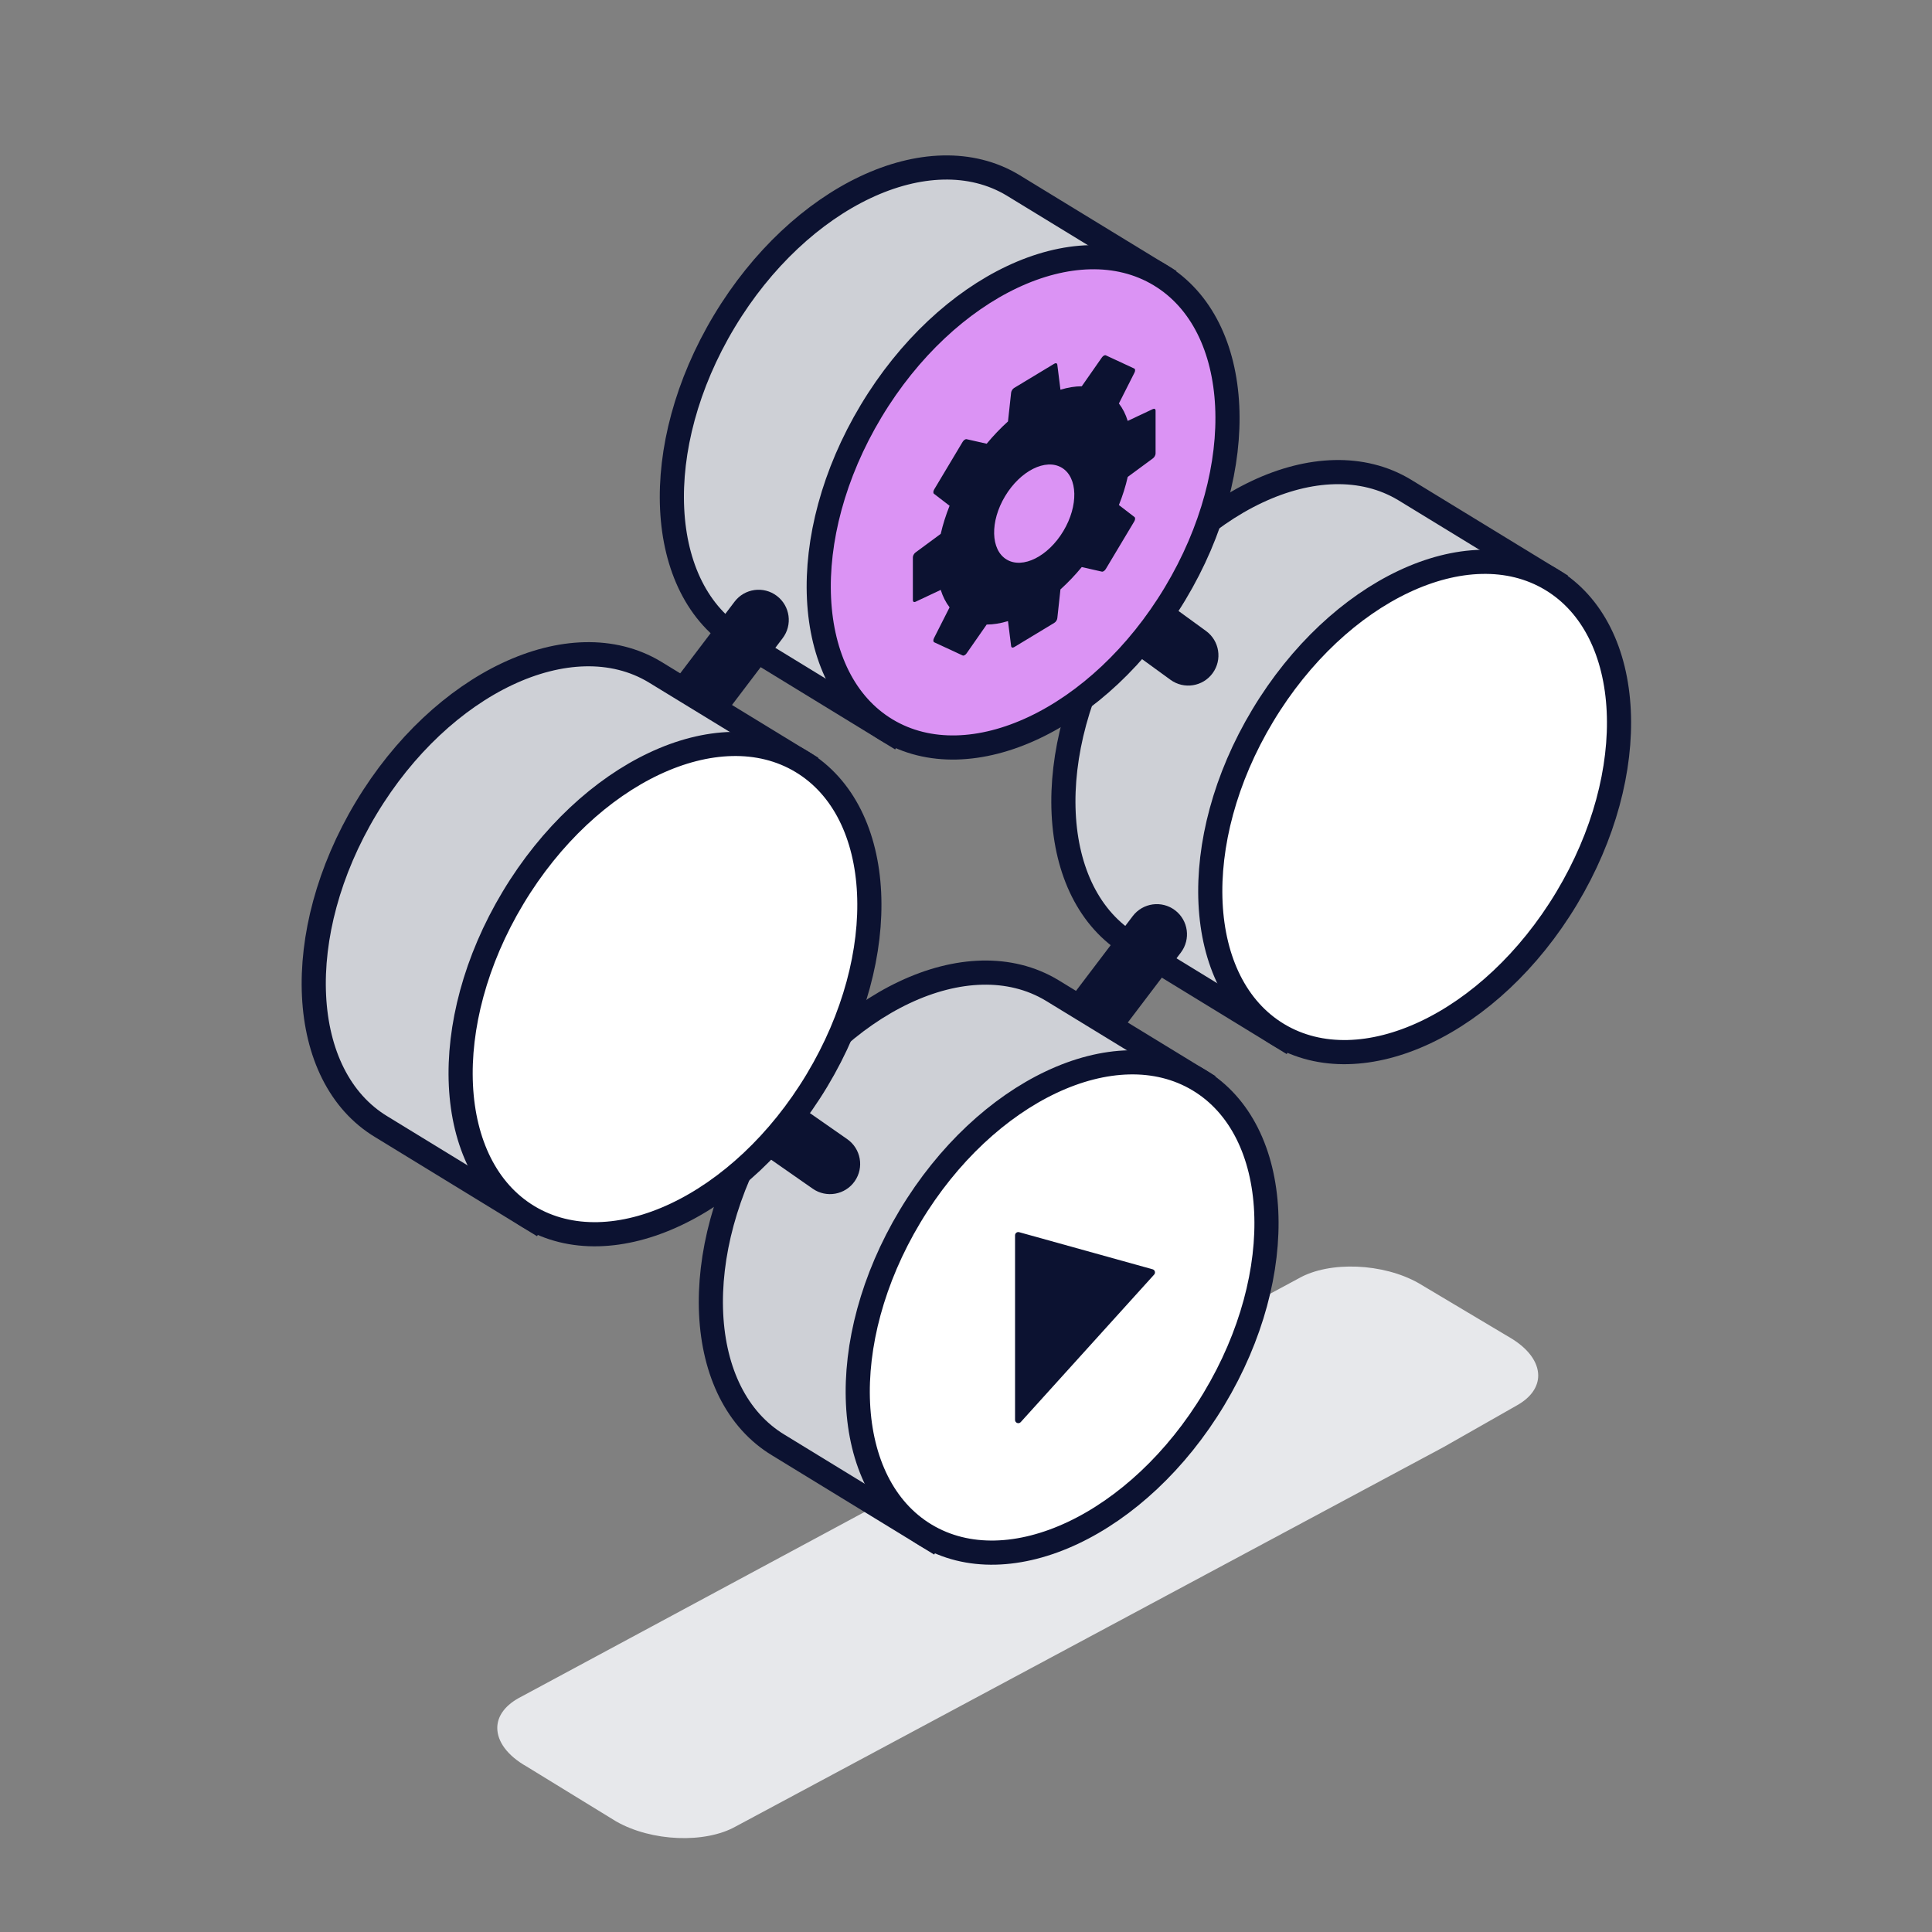
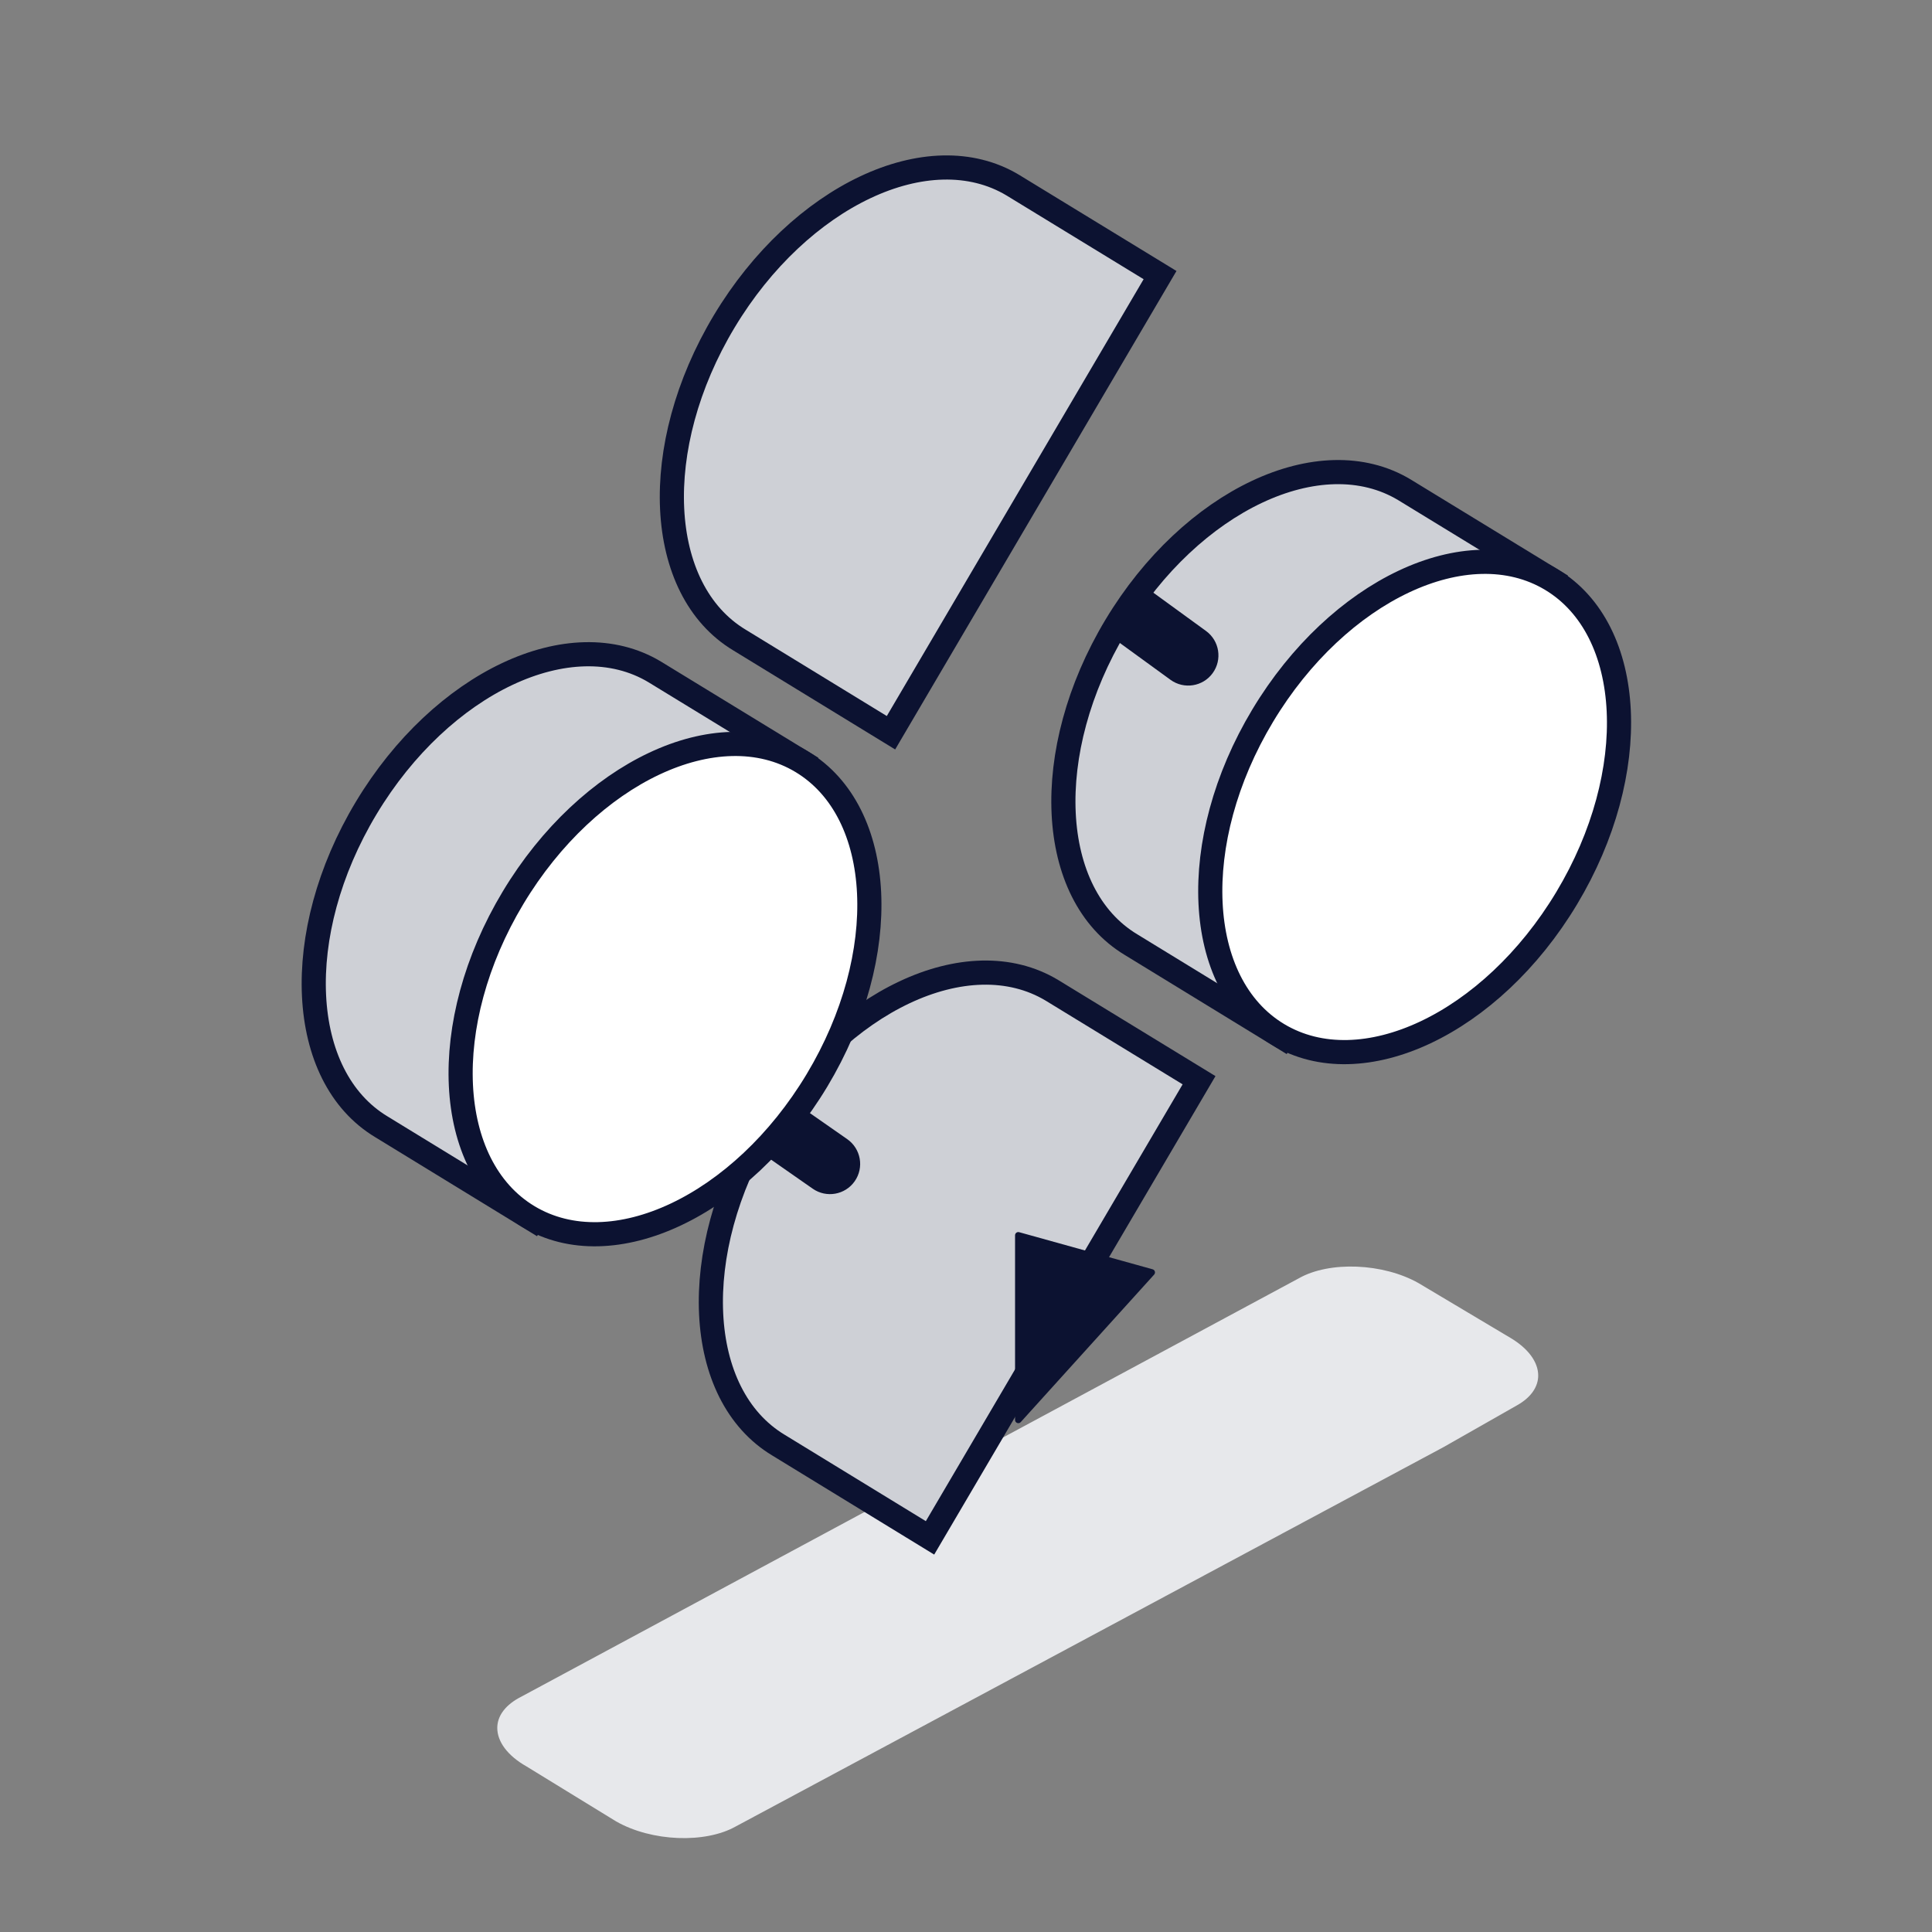
<svg xmlns="http://www.w3.org/2000/svg" width="64" height="64" viewBox="0 0 64 64" fill="none">
  <rect x="0" y="0" width="64" height="64" fill="#808080" stroke="none" />
  <path d="M36.962 20.735C34.462 24.896 34.689 29.624 37.469 31.294L42.485 34.364L51.398 19.204L46.523 16.225C43.743 14.555 39.462 16.574 36.962 20.735Z" fill="#CED0D6" stroke="#0C1231" stroke-width="0.8" stroke-miterlimit="10" stroke-linecap="round" />
  <ellipse cx="46.862" cy="26.732" rx="5.873" ry="8.79" transform="rotate(31 46.862 26.732)" fill="white" stroke="#0C1231" stroke-width="0.8" stroke-linecap="round" stroke-linejoin="round" />
  <path d="M16.473 57.24C16.473 57.686 16.801 58.153 17.444 58.517L20.411 60.337C21.587 61.008 23.362 61.075 24.378 60.501L47.816 47.939L50.267 46.545C50.726 46.283 50.955 45.933 50.955 45.566C50.955 45.122 50.626 44.656 49.983 44.288L46.993 42.506C45.82 41.841 44.042 41.768 43.026 42.345L17.16 56.263C16.701 56.526 16.473 56.873 16.473 57.24Z" fill="#E7E8EB" />
  <path d="M38.775 22.52C39.221 22.844 39.847 22.745 40.171 22.299C40.496 21.852 40.397 21.227 39.951 20.902L38.775 22.52ZM39.951 20.902L37.991 19.477L36.815 21.095L38.775 22.52L39.951 20.902Z" fill="#0C1231" />
-   <path d="M39.117 31.555C39.451 31.115 39.365 30.488 38.925 30.154C38.485 29.82 37.858 29.907 37.524 30.346L39.117 31.555ZM37.524 30.346L34.436 34.416L36.03 35.625L39.117 31.555L37.524 30.346Z" fill="#0C1231" />
  <path d="M23.992 10.645C21.492 14.806 21.719 19.533 24.499 21.204L29.515 24.273L38.428 9.113L33.553 6.135C30.773 4.464 26.492 6.484 23.992 10.645Z" fill="#CED0D6" stroke="#0C1231" stroke-width="0.8" stroke-miterlimit="10" stroke-linecap="round" />
-   <path d="M25.926 21.141C26.26 20.701 26.174 20.074 25.734 19.74C25.294 19.406 24.667 19.492 24.333 19.932L25.926 21.141ZM24.333 19.932L21.245 24.002L22.839 25.211L25.926 21.141L24.333 19.932Z" fill="#0C1231" />
-   <ellipse cx="33.892" cy="16.641" rx="5.873" ry="8.79" transform="rotate(31 33.892 16.641)" fill="#DB93F4" stroke="#0C1231" stroke-width="0.8" stroke-linecap="round" stroke-linejoin="round" />
-   <path fill-rule="evenodd" clip-rule="evenodd" d="M33.495 13.005C33.502 12.948 33.544 12.882 33.595 12.851L34.925 12.048C34.976 12.017 35.019 12.032 35.025 12.082L35.129 12.91C35.378 12.834 35.615 12.796 35.835 12.796L36.5 11.843C36.54 11.786 36.596 11.755 36.632 11.771L37.573 12.208C37.609 12.224 37.612 12.283 37.581 12.344L37.065 13.366C37.189 13.526 37.288 13.719 37.357 13.943L38.192 13.55C38.242 13.527 38.28 13.549 38.28 13.604V15.024C38.28 15.078 38.242 15.146 38.192 15.184L37.357 15.799C37.288 16.107 37.189 16.42 37.065 16.73L37.581 17.127C37.612 17.151 37.609 17.214 37.573 17.274L36.632 18.847C36.596 18.907 36.54 18.945 36.5 18.936L35.835 18.785C35.615 19.051 35.378 19.3 35.129 19.525L35.025 20.479C35.019 20.537 34.976 20.603 34.925 20.633L33.595 21.437C33.544 21.467 33.502 21.453 33.495 21.403L33.391 20.575C33.142 20.651 32.906 20.688 32.685 20.689L32.021 21.642C31.981 21.699 31.924 21.73 31.888 21.713L30.948 21.277C30.912 21.26 30.908 21.202 30.939 21.14L31.456 20.119C31.332 19.958 31.233 19.765 31.163 19.541L30.328 19.934C30.278 19.958 30.24 19.935 30.24 19.881V18.461C30.24 18.407 30.278 18.338 30.328 18.301L31.163 17.685C31.233 17.377 31.332 17.065 31.456 16.754L30.939 16.357C30.908 16.333 30.912 16.27 30.948 16.21L31.888 14.638C31.924 14.578 31.981 14.54 32.021 14.549L32.685 14.699C32.906 14.433 33.142 14.185 33.391 13.96L33.495 13.005ZM33.346 18.535C33.879 18.855 34.72 18.434 35.224 17.594C35.729 16.754 35.706 15.814 35.174 15.494C34.641 15.174 33.801 15.595 33.296 16.435C32.791 17.275 32.814 18.215 33.346 18.535Z" fill="#0C1231" />
  <path d="M25.284 37.315C22.784 41.476 23.011 46.204 25.791 47.874L30.808 50.944L39.72 35.784L34.846 32.805C32.065 31.135 27.785 33.154 25.284 37.315Z" fill="#CED0D6" stroke="#0C1231" stroke-width="0.8" stroke-miterlimit="10" stroke-linecap="round" />
-   <ellipse cx="35.184" cy="43.312" rx="5.873" ry="8.79" transform="rotate(31 35.184 43.312)" fill="white" stroke="#0C1231" stroke-width="0.8" stroke-linecap="round" stroke-linejoin="round" />
  <path d="M26.922 39.377C27.375 39.693 27.998 39.582 28.314 39.129C28.63 38.676 28.519 38.053 28.066 37.736L26.922 39.377ZM28.066 37.736L24.108 34.975L22.963 36.615L26.922 39.377L28.066 37.736Z" fill="#0C1231" />
  <path d="M12.129 26.769C9.629 30.93 9.856 35.657 12.636 37.328L17.652 40.398L26.565 25.238L21.69 22.259C18.91 20.588 14.629 22.608 12.129 26.769Z" fill="#CED0D6" stroke="#0C1231" stroke-width="0.8" stroke-miterlimit="10" stroke-linecap="round" />
  <ellipse cx="22.029" cy="32.765" rx="5.873" ry="8.79" transform="rotate(31 22.029 32.765)" fill="white" stroke="#0C1231" stroke-width="0.8" stroke-linecap="round" stroke-linejoin="round" />
  <path d="M33.625 47.037V40.921C33.625 40.85 33.693 40.798 33.762 40.818L38.182 42.047C38.259 42.068 38.286 42.163 38.233 42.222L33.813 47.109C33.747 47.182 33.625 47.136 33.625 47.037Z" fill="#0C1231" />
</svg>